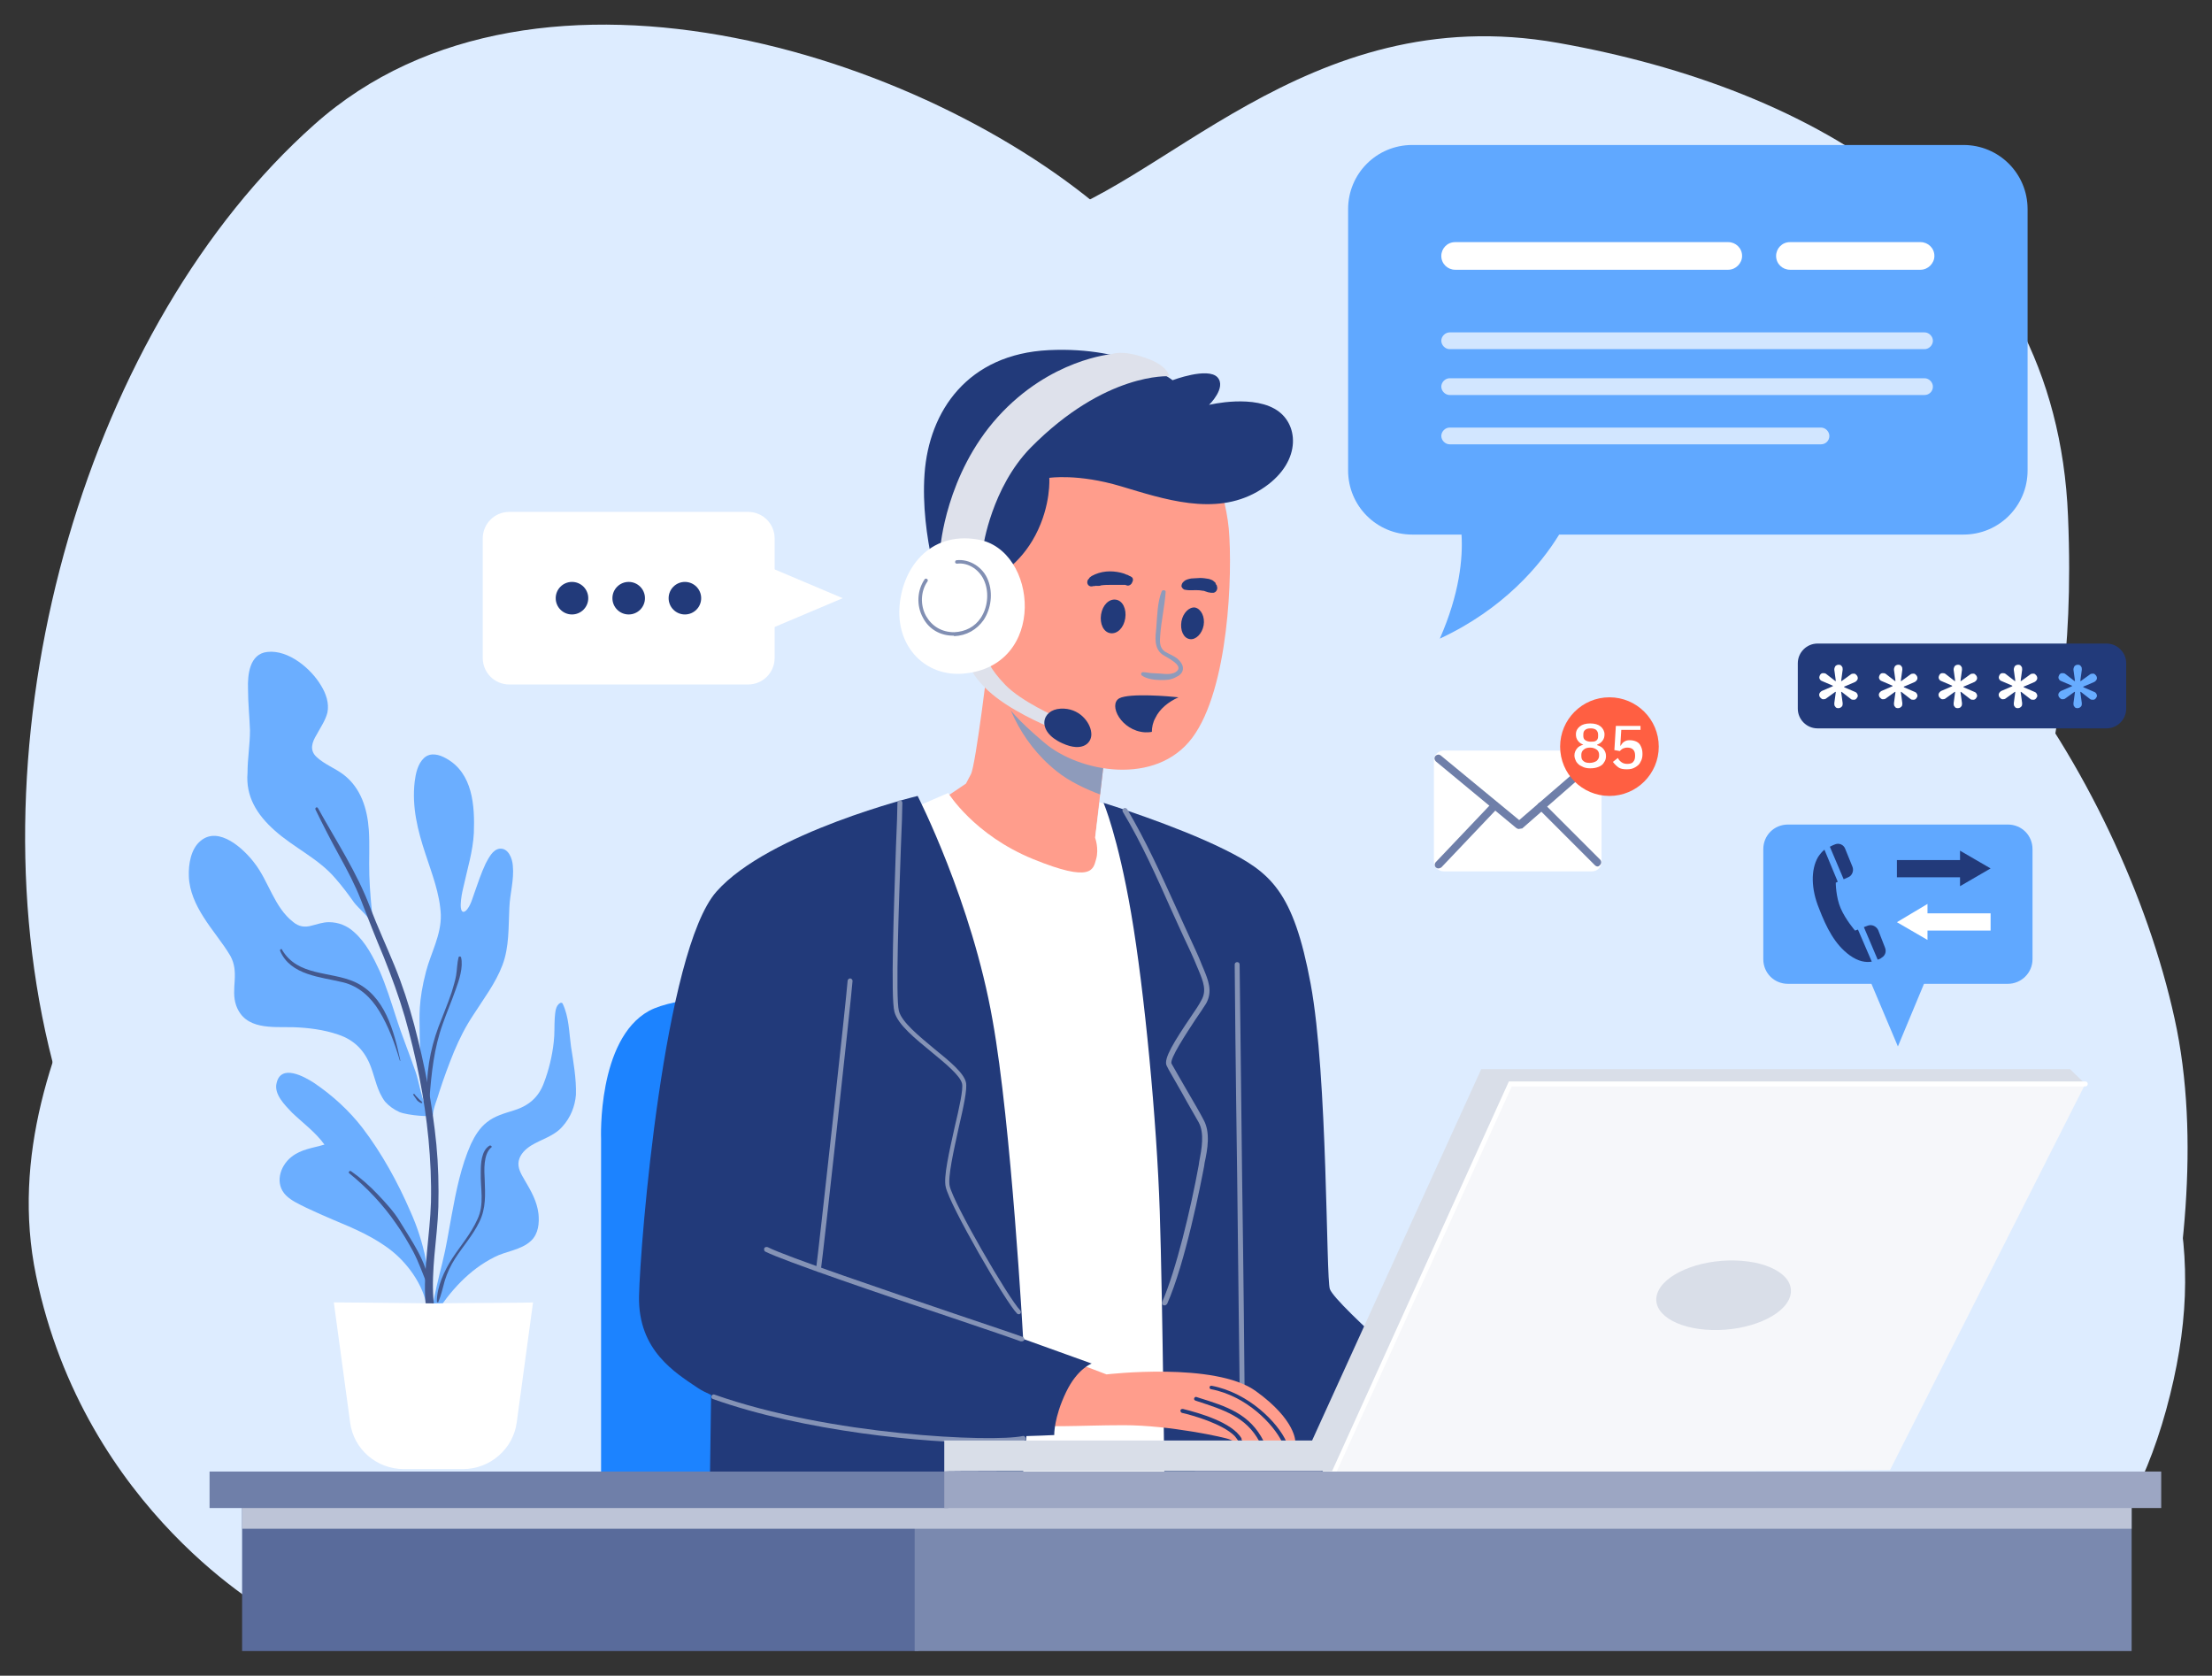
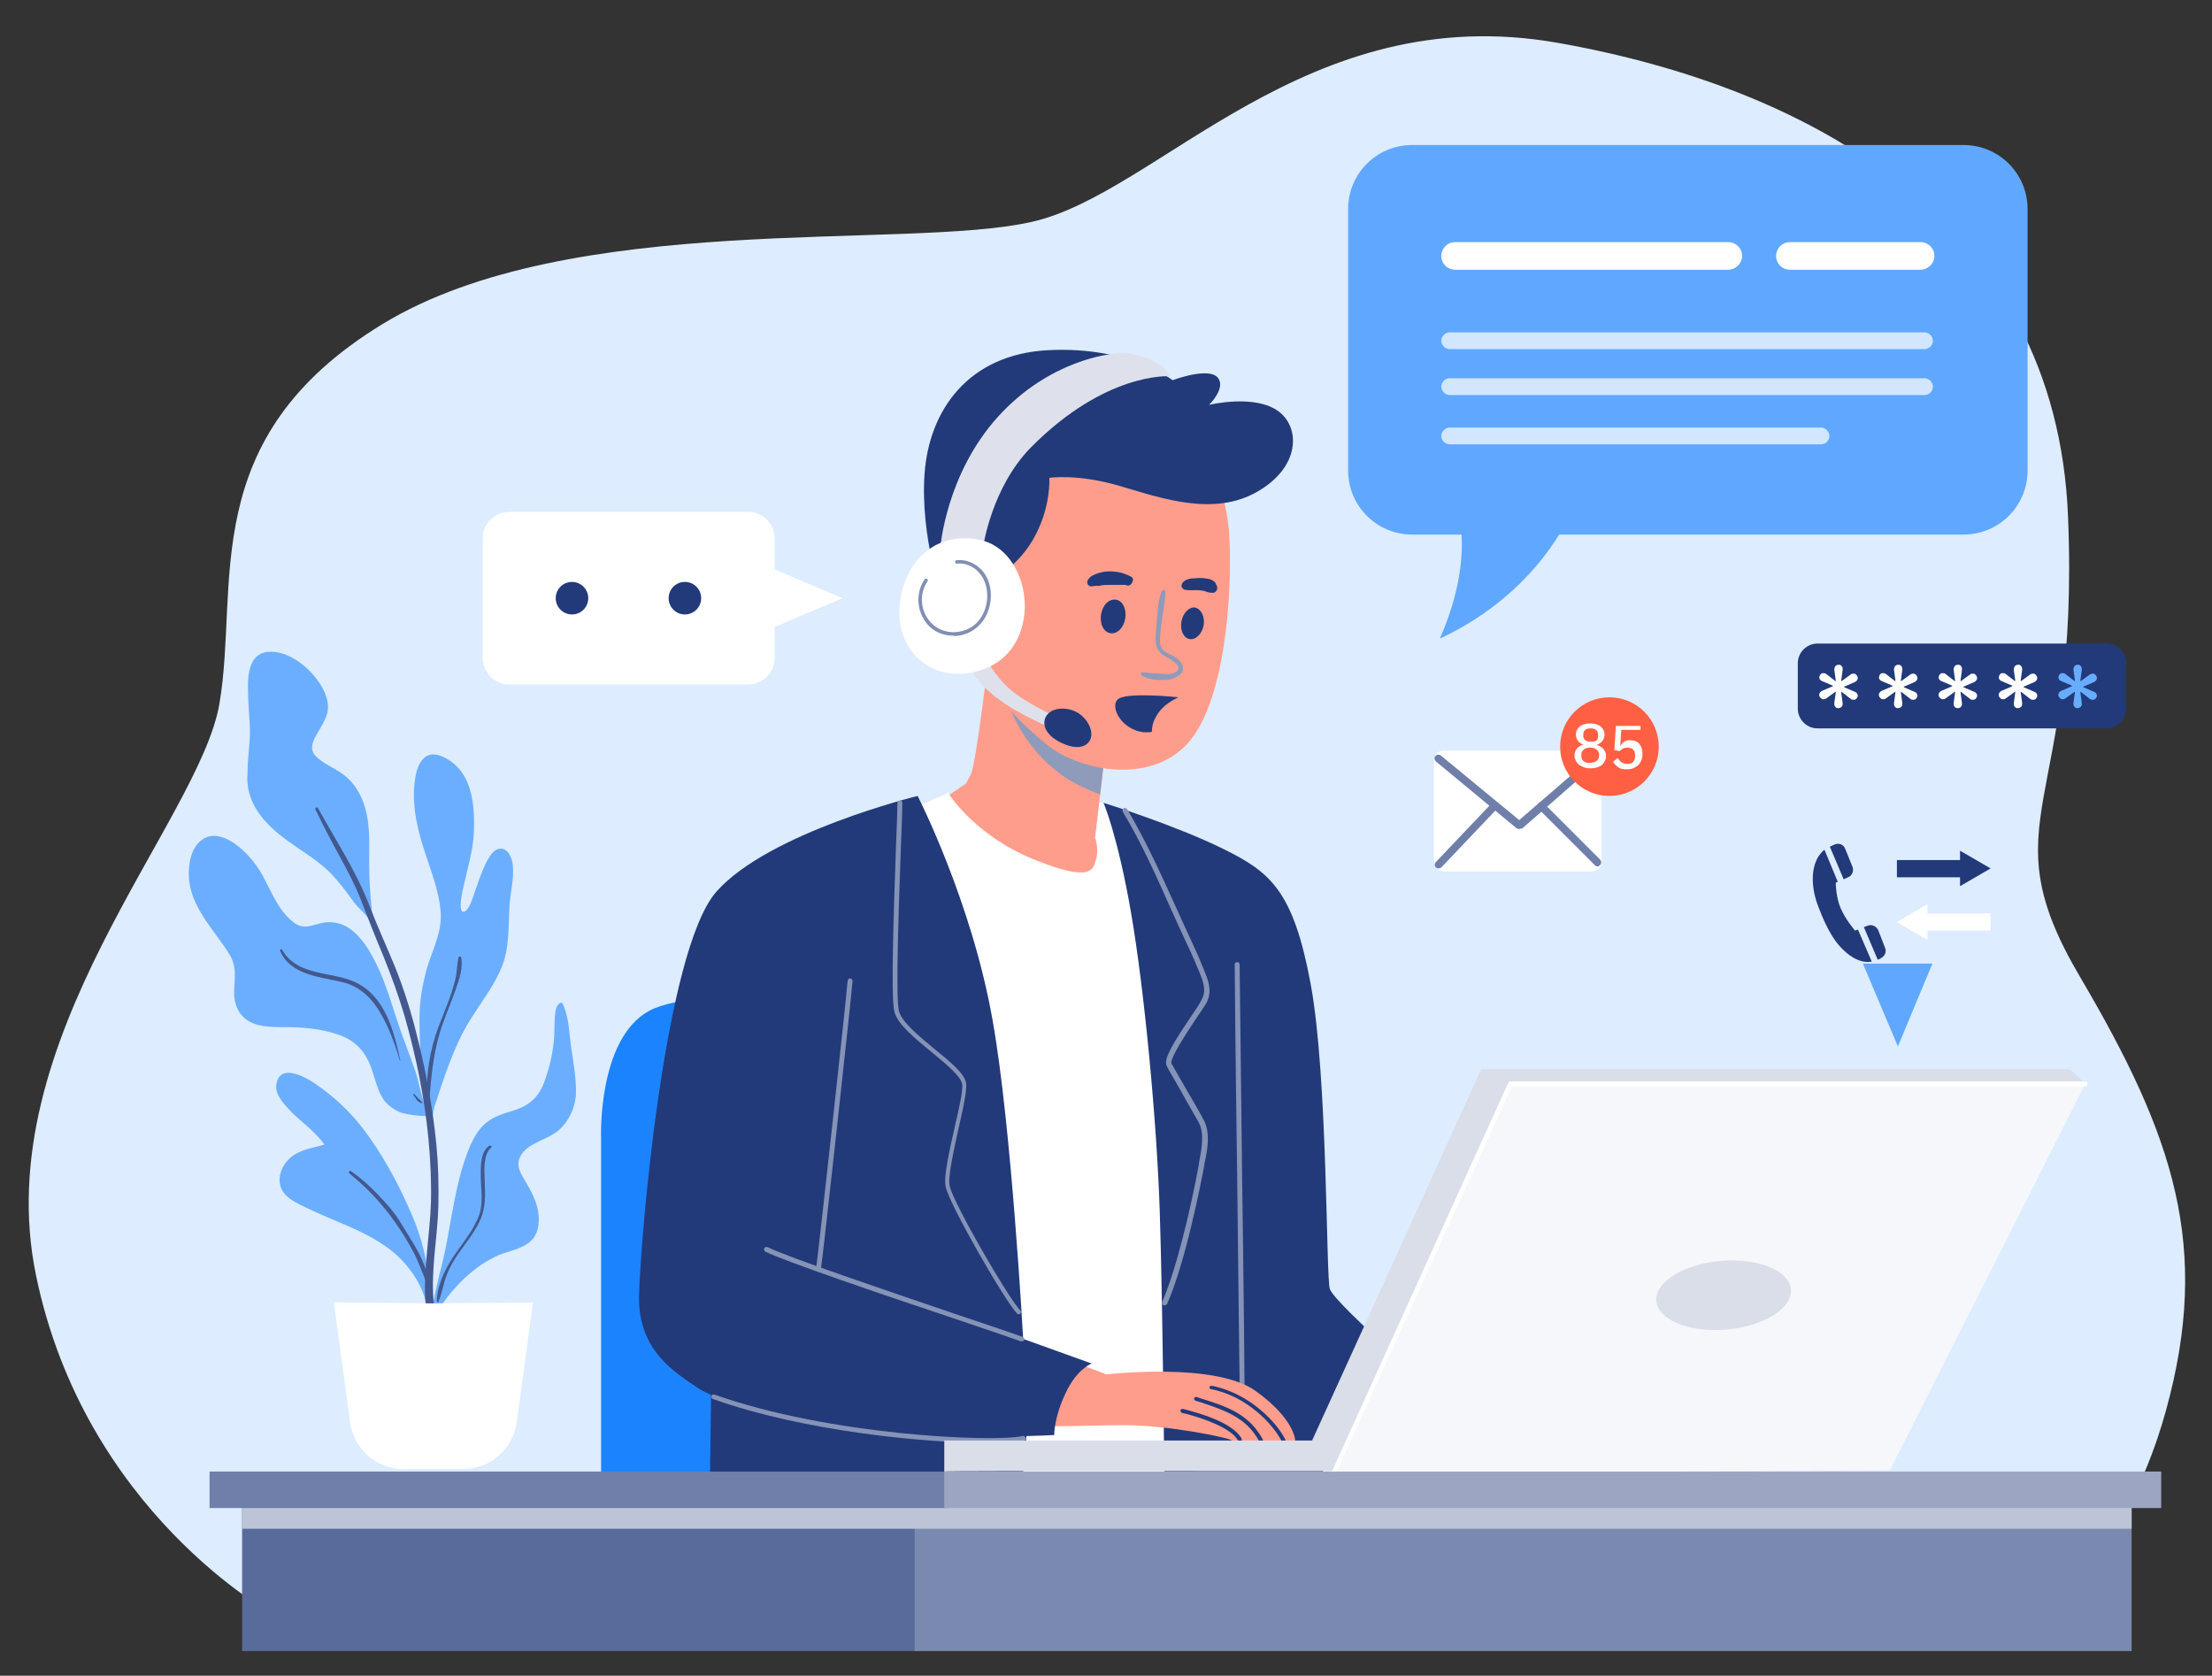
<svg xmlns="http://www.w3.org/2000/svg" version="1.1" x="0px" y="0px" viewBox="0 0 448.6 339.8" style="enable-background:new 0 0 448.6 339.8;" xml:space="preserve">
  <rect x="0" y="0" width="448.6" height="339.8" fill="#333333" stroke="none" />
  <style type="text/css">
	.st0{fill:#DDECFF;}
	.st1{fill:#60A8FF;}
	.st2{fill:#223A7A;}
	.st3{fill:#FFFFFF;}
	.st4{fill:#1C83FF;}
	.st5{fill:#FF9D8C;}
	.st6{fill:#8593B6;}
	.st7{fill:#8E9BBB;}
	.st8{fill:#DEE1EB;}
	.st9{fill:#818FB3;}
	.st10{fill:#6BAEFF;}
	.st11{fill:#43588E;}
	.st12{fill:#F6F7FA;}
	.st13{fill:#D9DEE8;}
	.st14{fill:#596B9B;}
	.st15{fill:#7A89AF;}
	.st16{fill:#BDC4D7;}
	.st17{fill:#6F7FA9;}
	.st18{fill:#9CA6C3;}
	.st19{fill:#D2E6FF;}
	.st20{fill:#FF5F42;}
	.st21{fill:#67ACFF;}
</style>
  <g id="BACKGROUND">
-     <path class="st0" d="M80.2,317.4c0,0-54.6-38.9-70.3-105.1c-15.7-66.2,8.3-146.5,53.8-187C109.1-15.3,191.1,12,227.5,46   s36.4,33.9,36.4,33.9s34.8,19,80.3,17.4c45.5-1.7,86.1,60.4,96.8,109.2c10.8,48.8-14.9,113.4-14.9,113.4L80.2,317.4z" />
    <path class="st0" d="M55.3,327.3c0,0-38.1-20.7-48-68.7s33.1-91.9,37.2-115.9c4.1-24-5-53.8,33.1-77   c38.1-23.2,105.9-14.9,131.6-20.7C234.9,39.3,264.7-0.4,316,8.7c51.3,9.1,101,36.4,103.4,96c2.5,59.6-16.6,61.2,2.5,93.5   c19,32.3,26.5,54.6,17.4,87.7c-9.1,33.1-28.1,42.2-28.1,42.2L55.3,327.3z" />
    <path class="st0" d="M134.8,316.6c-2.4-2.5-37.1-72,1.6-135.7c38.7-63.7,135.8-56.3,174.5-31.4s57.6,57.1,61.6,91   c3.9,33.9-22.1,86.9-22.1,86.9L134.8,316.6z" />
  </g>
  <g id="OBJECTS">
    <g>
      <g>
-         <path class="st1" d="M407.2,199.5h-44.6c-2.8,0-5-2.2-5-5v-22.3c0-2.8,2.2-5,5-5h44.6c2.8,0,5,2.2,5,5v22.3     C412.2,197.3,409.9,199.5,407.2,199.5z" />
        <polygon class="st1" points="384.9,212.2 391.9,195.4 377.8,195.4    " />
      </g>
      <g>
        <g>
          <g>
            <polygon class="st2" points="384.7,177.9 397.5,177.9 397.5,179.7 403.7,176.1 397.5,172.5 397.5,174.4 384.7,174.4      " />
          </g>
          <g>
            <polygon class="st3" points="403.7,185.2 390.9,185.2 390.9,183.3 384.7,187 390.9,190.6 390.9,188.7 403.7,188.7      " />
          </g>
        </g>
        <g>
          <path class="st2" d="M376.8,188.5l-0.6,0.2c0,0-1.9-2.2-2.9-4.5s-1-5.2-1-5.2l0.4-0.2l-2.7-6.5c-0.5,0.4-0.9,0.9-1.3,1.5      c-1.5,2.6-1.4,6.5,0.2,10.4c1.5,3.9,3.2,7.3,6.2,9.5c1.8,1.3,3.3,1.5,4.5,1.3L376.8,188.5z" />
          <path class="st2" d="M378.8,187.7l-0.8,0.3l2.8,6.6c0.3-0.1,0.6-0.2,0.8-0.4c0.7-0.4,1-1.2,0.7-2l-1.4-3.6      C380.5,187.8,379.6,187.4,378.8,187.7z" />
          <path class="st2" d="M372.2,171.2c-0.3,0.1-0.7,0.3-1.1,0.5l2.8,6.6l0.9-0.4c0.8-0.3,1.2-1.3,0.9-2.1l-1.5-3.7      C373.9,171.3,373,170.9,372.2,171.2z" />
        </g>
      </g>
    </g>
    <g>
      <path class="st4" d="M121.9,305.4v-74.5c0,0-0.8-20.1,9.7-25.9c10.6-5.8,55-2.7,55-2.7v103H121.9z" />
    </g>
    <g>
      <g>
        <path class="st5" d="M200.6,132.6c0,0-2.7,22.6-3.7,24.4c-1,1.9-1,1.9-1,1.9l-5.2,3.5c0,0,9.9,14.1,22.1,16.3     c12.2,2.3,11.2-5,11.2-5l-1.9-3.9l2.5-21.5C224.6,148.4,202.4,138.2,200.6,132.6z" />
      </g>
      <path class="st3" d="M184.2,164.3l8.1-3.5c0,0,5.2,8.5,17.2,13.4s12.2,2.1,12.8,0c0.6-2.1-0.2-4.3-0.2-4.3l0.9-7.2l4.8,1.6    L244.4,299l-42.8,2.1L184.2,164.3z" />
      <g>
        <path class="st2" d="M223.8,162.8c0,0,2.9,6.7,5.6,22.4s5.2,42.2,5.8,60.4s1,59.8,1,59.8s53.4,0,54,0s4.3-20.5,4.3-20.5     s-23.6-20.2-24.8-23.5c-0.8-2.2-0.4-43.1-3.9-61.9c-3.5-18.8-8.1-22.6-17.6-27.3C238.3,167.3,223.8,162.8,223.8,162.8z" />
      </g>
      <g>
        <path class="st6" d="M251.9,281.7c-0.3,0-0.5-0.2-0.5-0.5c0-1.5-0.3-22.5-0.5-42.8c-0.3-20.3-0.5-41.3-0.5-42.8     c0-0.3,0.2-0.5,0.5-0.5s0.5,0.2,0.5,0.5c0,1.5,0.3,22.5,0.5,42.8c0.3,20.3,0.5,41.3,0.5,42.8     C252.4,281.5,252.2,281.7,251.9,281.7z" />
      </g>
      <g>
        <path class="st2" d="M144.3,276.6l-0.4,28.8h62.9c0,0,2.7-24.4,1.7-26.7C207.4,276.4,144.3,276.6,144.3,276.6z" />
      </g>
      <g>
        <path class="st7" d="M214.3,156.4c2.6,2.1,6.1,3.7,8.8,4.7l1.5-12.8c0,0-16.6-7.6-22.3-13.3C203.5,141.5,206.4,150.1,214.3,156.4     z" />
      </g>
      <g>
        <path class="st5" d="M244,90.6c0,0,4.3,7.4,5.2,16.6c0.8,9.1,0,32.5-7.4,42.4c-7.4,9.9-23,7-30,1c-6.5-5.5-12.8-11.6-14.5-23.6     c-1.7-12,3.5-34.8,18.2-39.5C230.2,82.8,244,90.6,244,90.6z" />
      </g>
      <g>
        <g>
          <path class="st5" d="M262.7,292.4c0,0-0.7,0-1.8,0c-0.3,0-0.5,0-0.9,0c-1.1,0-2.4-0.1-3.7-0.1c-0.3,0-0.6,0-0.9,0      c-1.3,0-2.4,0.1-3.5,0.1h0c-0.2,0-0.5,0-0.8,0c-0.1,0-0.2,0-0.3,0c-0.6-0.1-0.7-0.2-1.4-0.5c-0.8-0.4-12.2-2.9-21.5-2.9      c-9.2,0-17.5,0.7-18.9-0.5c-1.4-1.1-2.2-12.8,5.7-13.5l9.7,3.7c0,0,22.1-2.6,30.3,3.4C262.9,288,262.7,292.4,262.7,292.4z" />
        </g>
        <g>
          <g>
            <path class="st2" d="M252,292.3c-0.2,0-0.5,0-0.8,0c-0.2-0.3-0.6-0.9-0.8-1.1c-2.5-2.5-8.5-4.2-10.7-4.7       c-0.2-0.1-0.3-0.2-0.3-0.5c0-0.2,0.2-0.3,0.5-0.3c3.2,0.8,10,2.7,11.9,6C251.7,291.8,251.9,292.1,252,292.3z" />
          </g>
        </g>
        <g>
          <g>
            <path class="st2" d="M256.3,292.3c-0.3,0-0.6,0-0.9,0c-2.7-5-7.2-6.4-12.7-8.2l-0.3-0.1c-0.2-0.1-0.3-0.3-0.2-0.5       c0.1-0.2,0.3-0.3,0.5-0.2l0.3,0.1C248.8,285.2,253.5,286.7,256.3,292.3z" />
          </g>
        </g>
        <g>
          <g>
            <path class="st2" d="M260.9,292.4c-0.3,0-0.6,0-0.9,0c-1.7-3.5-7.1-9.3-14.4-10.7c-0.2,0-0.3-0.2-0.3-0.4       c0-0.2,0.2-0.3,0.4-0.3C253.2,282.4,259.2,288.5,260.9,292.4z" />
          </g>
        </g>
      </g>
      <g>
        <path class="st2" d="M202.2,116.8c0,0,4.6-2.2,7.8-8.3c3.2-6.1,2.8-11.6,2.8-11.6s5.8-0.9,14.5,1.7c8.7,2.6,19,6.1,27.7,1.1     c8.7-5,8.7-12.9,4.4-16.2c-4.8-3.7-14.2-1.4-14.2-1.4s3.6-3.5,1.7-5.6c-2-2.1-9.1,0.6-9.1,0.6s-8.7-6.9-25.1-6.1     c-16.4,0.8-24.3,12.3-25.2,25.1c-0.9,12.8,3.7,25.7,3.7,25.7L202.2,116.8z" />
      </g>
      <g>
        <g>
          <path class="st7" d="M235.6,119.9c-0.9,2.3-0.9,5-1.1,7.4c-0.2,1.9-0.5,4.1,1.2,5.4c0.8,0.6,4.8,2.3,2.7,3.6      c-0.8,0.5-2.1,0.4-2.9,0.3c-0.6,0-1.2-0.1-1.8-0.1c-0.6,0-1.3-0.2-1.9-0.2c-0.4,0-0.5,0.5-0.2,0.7c1,0.7,2.6,0.9,3.8,0.9      c1.2,0,2,0,3.1-0.6c0.7-0.3,1.3-0.8,1.4-1.6c0.1-0.9-0.6-1.7-1.2-2.2c-0.8-0.6-1.7-0.9-2.5-1.4c-1.1-0.8-1-2.1-0.9-3.3      c0.2-2.9,0.9-5.8,1.1-8.8C236.4,119.6,235.7,119.6,235.6,119.9L235.6,119.9z" />
        </g>
      </g>
      <g>
        <path class="st2" d="M244.1,126.8c-0.3,1.7-1.6,3-2.8,2.8c-1.3-0.2-2-1.8-1.7-3.6c0.3-1.7,1.6-3,2.8-2.8     C243.6,123.5,244.4,125.1,244.1,126.8z" />
      </g>
      <g>
        <path class="st2" d="M228.2,125.4c-0.3,1.9-1.6,3.2-3,3c-1.4-0.2-2.2-1.9-1.9-3.8c0.3-1.9,1.6-3.2,3-3S228.5,123.5,228.2,125.4z" />
      </g>
      <g>
        <g>
          <path class="st2" d="M240.4,119.6c1,0.2,1.9,0,2.9,0.1c0.2,0,0.5,0.1,0.7,0.1c0.2,0-0.3,0-0.1,0c0,0,0.1,0,0.1,0      c0.1,0,0.2,0,0.4,0.1c0.2,0.1,0.4,0.1,0.6,0.2c0.2,0,0.4,0.1,0.6,0.1c0.1,0,0.2,0,0.3,0c-0.1,0-0.1,0-0.2,0c0,0,0.4,0,0.4,0      c0.6-0.1,0.9-0.8,0.7-1.3c0-0.2-0.1-0.3-0.2-0.4c0-0.1-0.1-0.1-0.1-0.2c0,0,0.1,0.1,0.1,0.1c0-0.1-0.1-0.1-0.1-0.2      c-0.1-0.1-0.1-0.2-0.2-0.2c-0.1-0.1-0.2-0.1-0.2-0.2c-0.3-0.2-0.6-0.3-0.9-0.4c-0.6-0.1-1.2-0.2-1.8-0.2c-0.6,0-1.2,0.1-1.8,0.1      c-0.5,0.1-1.1,0.2-1.5,0.6c-0.3,0.2-0.5,0.6-0.5,1C239.7,119.2,240,119.6,240.4,119.6L240.4,119.6z" />
        </g>
      </g>
      <g>
        <g>
          <path class="st2" d="M229.3,116.9c-0.1-0.1-0.3-0.1-0.4-0.2c-0.1-0.1-0.4-0.2-0.2-0.1c-0.1,0-0.2-0.1-0.3-0.1      c-0.4-0.2-0.8-0.3-1.2-0.4c-0.9-0.2-1.9-0.3-2.9-0.2c-1,0.1-2,0.4-2.9,0.9c-0.1,0.1-0.3,0.2-0.4,0.3c-0.1,0.1-0.1,0.2-0.2,0.3      c0,0,0-0.1,0.1-0.1c-0.3,0.2-0.4,0.5-0.4,0.8c0,0.3,0.2,0.6,0.4,0.7c0.3,0.2,0.7,0.1,1,0c-0.2,0-0.3,0-0.5,0      c0.3,0,0.5,0.1,0.8,0c0,0,0.3-0.1,0.1,0c-0.2,0,0.3,0,0.3,0c0.1,0,0.4,0,0,0c0.1,0,0.1,0,0.2,0c0.2,0,0.3,0,0.5-0.1      c0.7-0.1,1.4-0.1,2-0.1c0.6,0,1.3,0,1.9,0c0.3,0,0.5,0,0.8,0c0.2,0,0.1,0,0,0c0.1,0,0.1,0,0.2,0c0.1,0,0.2,0.1,0.3,0.1      c0.4,0.2,1-0.2,1.1-0.6C229.9,117.6,229.8,117.1,229.3,116.9L229.3,116.9z" />
        </g>
      </g>
      <g>
        <path class="st2" d="M234.3,145.6c0.9-1.9,2.7-3.3,4.7-4.2c-1.7-0.2-9.9-0.9-12,0.2c-2.3,1.3,0.4,6.6,5.2,6.9c0.5,0,1,0,1.4-0.1     C233.6,147.5,233.8,146.5,234.3,145.6z" />
      </g>
      <g>
        <path class="st8" d="M196.4,134.5c0,0,0.8,3.2,5.6,6.9c4.8,3.7,11.7,6.4,11.7,6.4l0.6-2.4c0,0-7.1-3.1-10.4-6.5     c-3.3-3.4-3.7-5.3-3.7-5.3L196.4,134.5z" />
      </g>
      <g>
        <path class="st2" d="M215.1,143.7c3.8-0.2,6,2.8,6.2,4.8c0.3,2-1.6,4.2-5.9,2.2C210.1,148.3,211.2,143.9,215.1,143.7z" />
      </g>
      <g>
        <path class="st8" d="M199.4,110.8c0,0,1.7-11.9,9.6-20c15.2-15.4,28.1-14.5,28.1-14.5s-0.1-2.2-5-3.8c-4.6-1.6-6.6-0.7-6.6-0.7     s-12.5,1-23.1,12.7c-10.6,11.7-11.7,26.6-11.7,26.6L199.4,110.8z" />
      </g>
      <g>
        <g>
          <path class="st3" d="M198.3,109.4c-10-1.7-15.5,6.1-15.9,14c-0.4,7.9,5.3,13.8,12.9,13.2C212.5,135.2,210.5,111.4,198.3,109.4z" />
        </g>
        <g>
          <path class="st9" d="M193.3,128.9c-2.6,0-4.9-1.3-6.1-3.6c-1.4-2.5-1.2-5.6,0.3-7.8c0.1-0.2,0.3-0.2,0.5-0.1      c0.2,0.1,0.2,0.4,0.1,0.5c-1.4,2-1.5,4.8-0.3,7c1.2,2.1,3.2,3.3,5.7,3.3c2.3-0.1,4.2-1.1,5.4-2.9c1.4-2.1,1.7-5,0.8-7.3      c-0.9-2.4-3.3-4-5.6-3.7c-0.2,0-0.4-0.1-0.4-0.3c0-0.2,0.1-0.4,0.3-0.4c2.6-0.3,5.4,1.4,6.4,4.1c1,2.6,0.6,5.7-0.9,8      c-1.4,2-3.5,3.2-6,3.3C193.5,128.9,193.4,128.9,193.3,128.9z" />
        </g>
      </g>
      <g>
        <path class="st2" d="M186.1,161.4c0,0-30.2,7.4-40.8,19.4c-10.6,12-15.5,71.2-15.7,82.1c-0.2,11,7.4,15.5,12,18.6     c4.6,3.1,24.6,8.7,40.8,9.5s31.4,0,31.4,0s-0.1-3.5,2.4-8.7c2.3-4.8,5.2-5.8,5.2-5.8l-13.9-5c0,0-2.4-43.5-6.2-64.6     C197.1,182.9,186.1,161.4,186.1,161.4z" />
      </g>
      <g>
        <path class="st6" d="M236.2,264.7c-0.1,0-0.1,0-0.2,0c-0.3-0.1-0.4-0.4-0.3-0.7c2.8-6.4,5.8-18.9,7.4-27.7l0.1-0.7     c0.5-2.6,1.1-5.8-0.1-8c-0.6-1.1-2.1-3.6-3.4-6c-1.4-2.5-2.8-4.8-3.1-5.5c-0.7-1.4,1.6-5,4.9-9.9c0.9-1.3,1.7-2.5,2.1-3.3     c1.2-2,0.4-3.9-0.5-6.1l-0.3-0.7c-0.8-2-1.8-4.1-2.7-6c-0.4-0.8-0.7-1.6-1.1-2.4c-0.5-1.1-1-2.2-1.5-3.3     c-2.9-6.5-5.9-13.3-9.8-19.8c-0.1-0.2-0.1-0.5,0.2-0.7c0.2-0.1,0.5-0.1,0.7,0.2c3.9,6.6,6.9,13.3,9.9,19.9c0.5,1.1,1,2.2,1.5,3.3     c0.4,0.8,0.7,1.6,1.1,2.4c0.9,2,1.9,4,2.7,6.1l0.3,0.7c0.9,2.2,1.9,4.5,0.5,7c-0.5,0.8-1.3,2-2.2,3.3c-1.7,2.6-5.3,8-4.8,8.9     c0.4,0.7,1.7,3,3.1,5.4c1.4,2.4,2.8,4.8,3.4,6c1.4,2.5,0.8,6,0.2,8.7l-0.1,0.7c-0.6,3.2-3.8,19.6-7.5,27.9     C236.5,264.6,236.4,264.7,236.2,264.7z" />
      </g>
      <g>
        <path class="st6" d="M206.7,266.5c-0.1,0-0.3,0-0.4-0.1c-2.4-2.4-13.7-22-14.5-25.7c-0.5-2,0.7-7.1,1.8-12.1     c0.9-3.8,1.8-7.8,1.5-8.9c-0.4-1.6-3.3-4-6.1-6.3c-3.4-2.8-6.9-5.6-7.6-8.2c-0.8-2.9-0.1-21.3,0.3-33.4c0.2-4.4,0.3-7.8,0.3-9     c0-0.3,0.2-0.5,0.5-0.5c0,0,0,0,0,0c0.3,0,0.5,0.2,0.5,0.5c0,1.2-0.1,4.7-0.3,9.1c-0.4,11.3-1.1,30.3-0.4,33.1     c0.6,2.3,4.1,5.1,7.2,7.7c3.1,2.5,6,4.9,6.4,6.8c0.3,1.3-0.5,5-1.5,9.3c-1,4.6-2.2,9.9-1.8,11.7c0.8,3.6,12,22.9,14.3,25.2     c0.2,0.2,0.2,0.5,0,0.7C206.9,266.4,206.8,266.5,206.7,266.5z" />
      </g>
      <g>
        <path class="st6" d="M166,257.9C166,257.9,166,257.9,166,257.9c-0.3,0-0.5-0.3-0.5-0.6c0.4-2.6,6.1-54.4,6.4-58.4     c0-0.3,0.3-0.5,0.5-0.5c0.3,0,0.5,0.3,0.5,0.5c-0.3,4-6,55.8-6.4,58.4C166.5,257.7,166.3,257.9,166,257.9z" />
      </g>
      <g>
        <path class="st6" d="M207.2,272c-0.1,0-0.1,0-0.2,0c-1.3-0.5-6.9-2.4-14-4.8c-14.4-4.8-34-11.5-37.8-13.4     c-0.2-0.1-0.3-0.4-0.2-0.7c0.1-0.2,0.4-0.3,0.7-0.2c3.7,1.9,24.1,8.8,37.6,13.4c7.1,2.4,12.8,4.3,14.1,4.8     c0.3,0.1,0.4,0.4,0.3,0.7C207.6,271.9,207.4,272,207.2,272z" />
      </g>
      <g>
        <path class="st6" d="M200.3,292.6c-12.6,0-37.1-2.3-55.7-8.9c-0.3-0.1-0.4-0.4-0.3-0.6c0.1-0.3,0.4-0.4,0.6-0.3     c23.5,8.3,56.4,9.7,62.5,8.4c0.3-0.1,0.5,0.1,0.6,0.4c0.1,0.3-0.1,0.5-0.4,0.6C206.3,292.4,203.7,292.6,200.3,292.6z" />
      </g>
    </g>
    <g>
      <g>
        <g>
          <path class="st10" d="M55.7,168.4c3.9,3.5,8.9,5.7,12.3,9.7c1.4,1.6,2.6,3.2,3.8,4.9c0.9,1.2,3.4,3.2,3.8,4.7      c0.2,0.7,0.1-0.2,0-0.9c0,0,0-0.1,0-0.1c-0.3-3-0.6-6.1-0.7-9.2c-0.1-3.1,0.1-6.1-0.1-9.2c-0.3-4.3-1.6-8.5-5.1-11.2      c-1.7-1.3-3.9-2.1-5.5-3.6c-1.5-1.4-0.9-3,0-4.5c0.8-1.5,1.8-2.9,2.2-4.5c0.4-1.9-0.3-3.9-1.3-5.5c-2-3.4-6.6-7.3-10.9-6.8      c-3.6,0.4-4,4.6-3.9,7.5c0,2.8,0.3,5.6,0.4,8.4c0,2.9-0.5,5.7-0.5,8.6C49.8,161.5,52.1,165.2,55.7,168.4z" />
          <path class="st10" d="M92.1,213.2c1.1-2.6,2.3-5,3.9-7.4c2.1-3.3,4.5-6.4,5.9-10.1c1.4-3.7,1.2-7.7,1.4-11.6      c0.1-2.9,1-5.7,0.7-8.6c-0.1-1.4-0.9-3.6-2.7-3.4c-1.4,0.2-2.2,1.9-2.8,3c-0.9,1.9-1.6,4-2.3,6c-0.3,0.8-0.5,1.6-0.9,2.4      c-0.2,0.4-0.8,1.5-1.4,1.4c-1-0.3-0.1-4.4,0.1-5.1c0.8-3.7,1.9-7.1,2.1-10.9c0.2-5.5-0.2-12.1-5.6-15.1      c-1.4-0.8-3.2-1.3-4.5-0.1c-1.3,1.2-1.7,3.2-1.9,4.8c-0.6,5.1,0.6,9.9,2.2,14.7c1.3,4,2.9,8,3.1,12.3c0.1,4.1-2,7.7-3,11.5      c-1.6,6.1-1.3,9.4-1.3,11.4c0,2.5,0.1,4.9,0.3,7.4c0.2,2.3,0.4,4.6,0.6,6.8c0.1,0.5,0.1,0.9,0.2,1.4c-0.9-2.1-1.2-4.5-1.9-6.6      c-1.3-3.8-2.8-7.4-4-11.2c-1-3.1-2-6.3-3.3-9.3c-1.3-2.8-2.8-5.8-5.2-7.9c-1.4-1.3-3.2-2-5.1-2c-1.2,0-2.3,0.4-3.5,0.7      c-1.4,0.4-2.6,0.2-3.7-0.7c-3.9-3-5-8.3-7.9-12c-2.1-2.8-7.2-7.6-10.9-4.5c-2,1.6-2.5,4.8-2.4,7.2c0.1,3,1.4,5.8,3,8.3      c1.7,2.7,3.8,5.1,5.4,7.8c0.9,1.6,1,3.2,0.9,5c-0.1,1.7-0.3,3.4,0.3,5.1c1.8,5,7.3,4.3,11.6,4.4c3,0.1,6.2,0.5,9.1,1.5      c3.3,1.1,5.4,3.3,6.6,6.5c0.9,2.4,1.3,5,2.9,7.1c0.8,0.9,1.8,1.6,2.9,2.1c1.7,0.7,6.8,1.1,6.8,0.6c0.1-1.6,0.9-3.2,1.3-4.7      C90,218.6,91,215.9,92.1,213.2z" />
          <path class="st10" d="M115.8,212.2c-0.4-2.9-0.4-6-1.7-8.7c-0.1-0.2-0.4-0.2-0.5-0.1c-1,0.5-1,2.1-1.1,3.1      c-0.1,1.6,0,3.2-0.2,4.8c-0.3,2.8-1,5.7-2,8.3c-1.1,3-3.2,4.7-6.2,5.6c-1.9,0.6-3.8,1.1-5.4,2.4c-1.4,1.1-2.4,2.7-3.2,4.4      c-2,4.5-3,9.5-3.9,14.4c-0.6,3.2-1.1,6.5-1.9,9.7c-0.8,3.2-1.6,6.4-2.1,9.7c-0.1,0.2-0.2,0.3-0.2,0.5c-0.2,0.5,0.6,0.8,0.8,0.3      c3.1-4.8,6.9-9.1,12.1-11.7c2.3-1.2,5.4-1.4,7.4-3.3c1.5-1.4,1.7-3.6,1.5-5.5c-0.3-2.5-1.5-4.6-2.8-6.8      c-0.7-1.2-1.5-2.5-1.2-3.9c0.3-1.4,1.4-2.4,2.5-3.1c2.1-1.3,4.7-1.9,6.4-3.9c1.6-1.8,2.5-4,2.7-6.4      C116.9,218.8,116.3,215.4,115.8,212.2z" />
          <path class="st10" d="M73.5,228.7c-2.7-3.5-6.1-6.6-9.8-9.1c-2-1.3-6.7-3.9-7.6,0c-0.6,2.3,1.7,4.5,3.1,6c2.2,2.1,4.8,4,6.6,6.5      c-2.3,0.7-4.7,0.9-6.7,2.5c-2.4,1.9-3.4,5.5-1.1,7.8c1.1,1.1,2.7,1.8,4.1,2.5c1.9,0.9,3.7,1.7,5.6,2.5c4.1,1.7,8.3,3.5,11.8,6.3      c3.6,2.9,6.9,7.7,7.2,12.4c0,0.4-0.1,0,0.1-0.2c0.1,0.1,0.6-0.1,0.6-0.4c-0.1-6.9-1.3-13.5-4.2-19.9      C80.7,239.8,77.4,233.8,73.5,228.7z" />
        </g>
        <g>
          <path class="st11" d="M64,164.2c1.5,3.1,3.1,6.2,4.8,9.3c1.6,2.9,3.2,5.9,4.4,9c1.5,3.9,3,7.7,4.6,11.5c1.6,4,3.1,8.1,4.3,12.2      c2.3,8.1,4,16.4,4.8,24.8c0.4,4.3,0.6,8.5,0.5,12.8c-0.1,3.3-0.5,6.7-0.8,10c-0.3,3.5-0.6,7-0.3,10.4c0.2,2.9,0.7,6.4,3,8.4      c0.4,0.4,1.1-0.1,0.8-0.6c-2.7-5.5-2.5-11.5-2-17.4c0.3-3.3,0.7-6.6,0.8-9.9c0.1-4.2,0-8.4-0.4-12.6c-0.8-8.2-2.4-16.3-4.5-24.3      c-1.1-4.1-2.4-8.1-4-12c-1.6-3.9-3.4-7.8-4.9-11.7c-2.7-7.2-6.9-13.5-10.6-20.2C64.3,163.5,63.8,163.8,64,164.2L64,164.2z" />
        </g>
        <g>
          <path class="st11" d="M87.1,222.8c0.4-5.2,0.9-10.2,2.7-15.2c0.8-2.3,1.8-4.6,2.6-6.9c0.7-1.9,1.6-4.6,1.1-6.6      c-0.1-0.2-0.4-0.2-0.5,0c-0.3,1.2-0.3,2.5-0.5,3.7c-0.2,1.2-0.6,2.3-0.9,3.4c-0.8,2.4-1.8,4.7-2.7,7.1      c-1.7,4.6-2.6,9.7-2.2,14.6C86.7,223,87,223,87.1,222.8L87.1,222.8z" />
        </g>
        <g>
          <path class="st11" d="M56.8,192.8c2.1,5,8.3,5.3,12.8,6.4c3.2,0.8,5.6,3,7.3,5.8c1.9,3.1,3.2,6.7,4.2,10.1c0,0,0.1,0,0.1,0      c-1.3-6-3.1-13.2-9.3-16c-5-2.2-11.5-1.1-14.7-6.5C57.2,192.3,56.7,192.5,56.8,192.8L56.8,192.8z" />
        </g>
        <g>
          <path class="st11" d="M83.8,222c0.2,0.3,0.5,0.7,0.7,1c0.1,0.2,0.3,0.3,0.4,0.4c0.2,0.1,0.4,0.3,0.6,0.3c0.1,0,0.2-0.1,0.1-0.2      c-0.1-0.2-0.3-0.3-0.4-0.4c-0.1-0.1-0.3-0.3-0.4-0.4c-0.3-0.3-0.6-0.6-0.8-0.9C83.8,221.9,83.7,221.9,83.8,222L83.8,222z" />
        </g>
        <g>
          <path class="st11" d="M70.8,237.9c3.6,2.9,6.9,6.4,9.5,10.2c1.3,1.8,2.4,3.7,3.5,5.7c1.1,2.1,1.9,4.4,2.8,6.6      c0.1,0.2,0.4,0.2,0.4,0c-0.5-4.7-3.5-8.7-5.9-12.7c-1.2-2-2.8-3.7-4.4-5.4c-1.7-1.8-3.5-3.4-5.5-4.8      C70.9,237.3,70.6,237.7,70.8,237.9L70.8,237.9z" />
        </g>
        <g>
          <path class="st11" d="M99.3,232.3c-1.7,1-1.8,3.7-1.8,5.4c-0.1,3.3,0.8,6.5-0.7,9.6c-1.3,2.9-3.4,5.3-5.1,7.9      c-1.6,2.5-3.1,5.7-3.1,8.7c0,0.2,0.3,0.3,0.3,0.1c0.6-1.4,0.9-2.9,1.3-4.3c0.5-1.6,1.2-3.1,2.1-4.5c1.6-2.5,3.6-4.7,4.9-7.4      c1.4-2.8,1.2-5.6,1.1-8.6c-0.1-1.9-0.3-5.1,1.3-6.5C99.9,232.6,99.6,232.2,99.3,232.3L99.3,232.3z" />
        </g>
      </g>
      <path class="st3" d="M87.8,264.3c-6.9-0.1-20.1-0.2-20.1-0.2l3.3,24.3c0.7,5.5,5.4,9.5,10.9,9.5h5.7h0.6h5.7    c5.5,0,10.2-4.1,10.9-9.5l3.3-24.3C107.9,264.2,94.7,264.2,87.8,264.3z" />
    </g>
    <g>
      <g>
        <g>
          <polygon class="st12" points="422.9,219.8 383.3,298.1 268,298.9 303.6,218.6     " />
        </g>
        <g>
          <path class="st13" d="M191.5,298.4l0-6.3h74.6l34.3-75.3h119.4l3,2.9H306.3l-35.7,78.6C270.6,298.4,191.5,298.2,191.5,298.4z" />
        </g>
        <g>
          <path class="st13" d="M363,263c-1.3,3.9-8.4,6.9-15.8,6.7c-7.4-0.2-12.4-3.5-11.1-7.4c1.3-3.9,8.4-6.9,15.8-6.7      C359.4,255.8,364.3,259.1,363,263z" />
        </g>
      </g>
      <g>
        <path class="st3" d="M270.6,298.9c-0.1,0-0.1,0-0.2,0c-0.3-0.1-0.4-0.4-0.2-0.7l35.8-78.9h116.9c0.3,0,0.5,0.2,0.5,0.5     c0,0.3-0.2,0.5-0.5,0.5H306.6L271,298.6C271,298.8,270.8,298.9,270.6,298.9z" />
      </g>
    </g>
    <g>
      <g>
        <rect x="49.1" y="304.4" class="st14" width="137.2" height="30.4" />
        <rect x="185.5" y="304.4" class="st15" width="246.8" height="30.4" />
      </g>
      <polygon class="st16" points="186.3,304.4 185.5,304.4 49.1,304.4 49.1,310 185.5,310 186.3,310 432.3,310 432.3,304.4   " />
      <rect x="42.5" y="298.4" class="st17" width="149.8" height="7.4" />
      <rect x="191.5" y="298.4" class="st18" width="246.8" height="7.4" />
    </g>
    <g>
      <path class="st3" d="M151.7,138.8h-48.4c-3,0-5.4-2.4-5.4-5.4v-24.2c0-3,2.4-5.4,5.4-5.4h48.4c3,0,5.4,2.4,5.4,5.4v24.2    C157.1,136.4,154.7,138.8,151.7,138.8z" />
      <polygon class="st3" points="170.9,121.3 152.7,113.6 152.7,129   " />
      <g>
        <circle class="st2" cx="116" cy="121.3" r="3.3" />
-         <circle class="st2" cx="127.5" cy="121.3" r="3.3" />
        <circle class="st2" cx="138.9" cy="121.3" r="3.3" />
      </g>
    </g>
    <g>
      <path class="st1" d="M398.2,29.4H286.4c-7.2,0-13,5.8-13,13v53c0,7.2,5.8,13,13,13h10c0.3,4.8-0.4,12-4.4,21.1    c12.9-6,20.4-14.9,24.2-21.1h82c7.2,0,13-5.8,13-13v-53C411.2,35.2,405.4,29.4,398.2,29.4z" />
      <path class="st3" d="M350.5,54.7h-55.4c-1.5,0-2.8-1.2-2.8-2.8l0,0c0-1.5,1.2-2.8,2.8-2.8h55.4c1.5,0,2.8,1.2,2.8,2.8l0,0    C353.3,53.4,352,54.7,350.5,54.7z" />
      <path class="st19" d="M390.3,70.8H294c-0.9,0-1.7-0.8-1.7-1.7l0,0c0-0.9,0.8-1.7,1.7-1.7h96.3c0.9,0,1.7,0.8,1.7,1.7l0,0    C392,70,391.2,70.8,390.3,70.8z" />
      <path class="st19" d="M390.3,80.1H294c-0.9,0-1.7-0.8-1.7-1.7l0,0c0-0.9,0.8-1.7,1.7-1.7h96.3c0.9,0,1.7,0.8,1.7,1.7l0,0    C392,79.4,391.2,80.1,390.3,80.1z" />
      <path class="st19" d="M369.3,90.1H294c-0.9,0-1.7-0.8-1.7-1.7l0,0c0-0.9,0.8-1.7,1.7-1.7h75.3c0.9,0,1.7,0.8,1.7,1.7l0,0    C371,89.4,370.2,90.1,369.3,90.1z" />
      <path class="st3" d="M389.5,54.7h-26.5c-1.5,0-2.8-1.2-2.8-2.8l0,0c0-1.5,1.2-2.8,2.8-2.8h26.5c1.5,0,2.8,1.2,2.8,2.8l0,0    C392.3,53.4,391,54.7,389.5,54.7z" />
    </g>
    <g>
      <path class="st3" d="M322.8,176.7h-30c-1.1,0-2-0.9-2-2v-20.5c0-1.1,0.9-2,2-2h30c1.1,0,2,0.9,2,2v20.5    C324.8,175.8,324,176.7,322.8,176.7z" />
      <g>
        <g>
          <path class="st17" d="M308,168.1c-0.2,0-0.3-0.1-0.5-0.2l-16.3-13.5c-0.3-0.3-0.4-0.7-0.1-1.1c0.3-0.3,0.7-0.4,1.1-0.1      l15.9,13.1l15.5-13.4c0.3-0.3,0.8-0.2,1.1,0.1c0.3,0.3,0.2,0.8-0.1,1.1l-15.9,13.9C308.4,168,308.2,168.1,308,168.1z" />
        </g>
        <g>
          <path class="st17" d="M291.7,176.1c-0.2,0-0.4-0.1-0.5-0.2c-0.3-0.3-0.3-0.8,0-1.1l11.4-12c0.3-0.3,0.8-0.3,1.1,0      c0.3,0.3,0.3,0.8,0,1.1l-11.4,12C292.1,176,291.9,176.1,291.7,176.1z" />
        </g>
        <g>
          <path class="st17" d="M324,175.7c-0.2,0-0.4-0.1-0.5-0.2L312,164c-0.3-0.3-0.3-0.8,0-1.1c0.3-0.3,0.8-0.3,1.1,0l11.4,11.4      c0.3,0.3,0.3,0.8,0,1.1C324.3,175.6,324.2,175.7,324,175.7z" />
        </g>
      </g>
      <g>
        <g>
          <circle class="st20" cx="326.4" cy="151.4" r="10" />
        </g>
        <g>
          <path class="st3" d="M320.8,155.4c-0.5-0.2-0.8-0.5-1.1-0.9c-0.2-0.4-0.4-0.8-0.4-1.3c0-0.6,0.2-1,0.5-1.4      c0.3-0.4,0.7-0.6,1.3-0.8V151c-0.5-0.2-0.8-0.4-1.1-0.8c-0.3-0.4-0.4-0.8-0.4-1.3c0-0.7,0.3-1.2,0.8-1.6s1.2-0.6,2.1-0.6      c0.9,0,1.6,0.2,2.1,0.6s0.8,1,0.8,1.6c0,0.5-0.1,0.9-0.4,1.3c-0.3,0.4-0.6,0.6-1.1,0.8v0.1c0.6,0.2,1,0.4,1.3,0.8      c0.3,0.4,0.5,0.8,0.5,1.4c0,0.5-0.1,0.9-0.4,1.3c-0.2,0.4-0.6,0.7-1.1,0.9c-0.5,0.2-1,0.3-1.7,0.3      C321.9,155.8,321.3,155.7,320.8,155.4z M323.8,154.3c0.3-0.3,0.5-0.6,0.5-1V153c0-0.4-0.2-0.8-0.5-1s-0.7-0.4-1.3-0.4      c-0.5,0-1,0.1-1.3,0.4c-0.3,0.2-0.5,0.6-0.5,1v0.3c0,0.4,0.1,0.8,0.4,1c0.3,0.3,0.7,0.4,1.3,0.4S323.5,154.5,323.8,154.3z       M323.7,150.2c0.3-0.2,0.4-0.5,0.4-0.9V149c0-0.4-0.1-0.7-0.4-1c-0.3-0.2-0.6-0.3-1.1-0.3s-0.9,0.1-1.1,0.3      c-0.3,0.2-0.4,0.5-0.4,1v0.2c0,0.4,0.1,0.7,0.4,0.9c0.3,0.2,0.7,0.3,1.1,0.3S323.4,150.4,323.7,150.2z" />
          <path class="st3" d="M332.7,146.8v1.2h-3.9l-0.2,3.2h0.1c0.2-0.4,0.5-0.7,0.7-0.8c0.3-0.2,0.6-0.3,1.1-0.3c0.5,0,1,0.1,1.4,0.3      c0.4,0.2,0.7,0.5,0.9,1c0.2,0.4,0.3,0.9,0.3,1.5c0,0.6-0.1,1.1-0.4,1.6c-0.2,0.5-0.6,0.8-1.1,1.1s-1,0.4-1.7,0.4      c-0.7,0-1.3-0.1-1.7-0.4s-0.8-0.7-1.1-1.1l1-0.8c0.2,0.4,0.5,0.7,0.8,0.9c0.3,0.2,0.7,0.3,1.1,0.3c0.5,0,1-0.1,1.2-0.4      c0.3-0.3,0.4-0.7,0.4-1.2v-0.1c0-0.5-0.1-0.9-0.4-1.2c-0.3-0.3-0.7-0.4-1.2-0.4c-0.4,0-0.6,0.1-0.9,0.2      c-0.2,0.1-0.4,0.3-0.6,0.5l-1.1-0.2l0.3-4.9H332.7z" />
        </g>
      </g>
    </g>
    <g>
      <g>
        <path class="st2" d="M427.2,147.7h-58.6c-2.2,0-4-1.8-4-4v-9.2c0-2.2,1.8-4,4-4h58.6c2.2,0,4,1.8,4,4v9.2     C431.2,145.9,429.4,147.7,427.2,147.7z" />
      </g>
      <g>
        <path class="st3" d="M372.8,143.6c-0.3,0-0.5-0.1-0.6-0.3c-0.2-0.2-0.2-0.4-0.2-0.7l0.3-2.2c0-0.1,0-0.1,0-0.1c0,0-0.1,0-0.1,0     l-1.8,1.3c-0.2,0.2-0.5,0.2-0.7,0.2c-0.2,0-0.4-0.2-0.6-0.4c-0.2-0.3-0.2-0.6-0.1-0.8s0.3-0.4,0.5-0.5l2.1-0.9     c0.1,0,0.1,0,0.1-0.1c0,0,0-0.1-0.1-0.1l-2.1-0.9c-0.3-0.1-0.4-0.3-0.5-0.5c-0.1-0.2,0-0.5,0.1-0.7c0.1-0.2,0.3-0.4,0.6-0.4     c0.2,0,0.5,0,0.7,0.2l1.8,1.4c0.1,0,0.1,0,0.1,0c0,0,0-0.1,0-0.1l-0.3-2.2c0-0.3,0.1-0.5,0.2-0.7c0.2-0.2,0.4-0.3,0.7-0.3     c0.3,0,0.5,0.1,0.6,0.3c0.2,0.2,0.2,0.4,0.2,0.7l-0.3,2.2c0,0.1,0,0.1,0,0.1c0,0,0.1,0,0.1,0l1.8-1.3c0.2-0.2,0.5-0.2,0.7-0.2     c0.3,0,0.4,0.2,0.6,0.4c0.2,0.3,0.2,0.6,0.1,0.8c-0.1,0.2-0.3,0.4-0.5,0.5l-2.1,0.9c-0.1,0-0.1,0-0.1,0.1c0,0,0,0.1,0.1,0.1     l2.1,0.9c0.3,0.1,0.4,0.3,0.5,0.5c0.1,0.2,0.1,0.5-0.1,0.7c-0.1,0.2-0.3,0.4-0.6,0.4c-0.3,0-0.5,0-0.7-0.2l-1.8-1.4     c-0.1,0-0.1,0-0.1,0c0,0,0,0.1,0,0.1l0.3,2.2c0,0.3,0,0.5-0.2,0.7C373.3,143.5,373.1,143.6,372.8,143.6z" />
      </g>
      <g>
        <path class="st3" d="M384.9,143.6c-0.3,0-0.5-0.1-0.6-0.3c-0.2-0.2-0.2-0.4-0.2-0.7l0.3-2.2c0-0.1,0-0.1,0-0.1c0,0-0.1,0-0.1,0     l-1.8,1.3c-0.2,0.2-0.5,0.2-0.7,0.2c-0.2,0-0.4-0.2-0.6-0.4c-0.2-0.3-0.2-0.6-0.1-0.8c0.1-0.2,0.3-0.4,0.5-0.5l2.1-0.9     c0.1,0,0.1,0,0.1-0.1c0,0,0-0.1-0.1-0.1l-2.1-0.9c-0.3-0.1-0.4-0.3-0.5-0.5c-0.1-0.2,0-0.5,0.1-0.7c0.1-0.2,0.3-0.4,0.6-0.4     c0.2,0,0.5,0,0.7,0.2l1.8,1.4c0.1,0,0.1,0,0.1,0c0,0,0-0.1,0-0.1l-0.3-2.2c0-0.3,0.1-0.5,0.2-0.7c0.2-0.2,0.4-0.3,0.7-0.3     c0.3,0,0.5,0.1,0.6,0.3c0.2,0.2,0.2,0.4,0.2,0.7l-0.3,2.2c0,0.1,0,0.1,0,0.1c0,0,0.1,0,0.1,0l1.8-1.3c0.2-0.2,0.5-0.2,0.7-0.2     c0.3,0,0.4,0.2,0.6,0.4c0.2,0.3,0.2,0.6,0.1,0.8c-0.1,0.2-0.3,0.4-0.5,0.5l-2.1,0.9c-0.1,0-0.1,0-0.1,0.1c0,0,0,0.1,0.1,0.1     l2.1,0.9c0.3,0.1,0.4,0.3,0.5,0.5c0.1,0.2,0.1,0.5-0.1,0.7c-0.1,0.2-0.3,0.4-0.6,0.4c-0.3,0-0.5,0-0.7-0.2l-1.8-1.4     c-0.1,0-0.1,0-0.1,0c0,0,0,0.1,0,0.1l0.3,2.2c0,0.3,0,0.5-0.2,0.7C385.4,143.5,385.2,143.6,384.9,143.6z" />
      </g>
      <g>
        <path class="st3" d="M397,143.6c-0.3,0-0.5-0.1-0.6-0.3c-0.2-0.2-0.2-0.4-0.2-0.7l0.3-2.2c0-0.1,0-0.1,0-0.1c0,0-0.1,0-0.1,0     l-1.8,1.3c-0.2,0.2-0.5,0.2-0.7,0.2c-0.2,0-0.4-0.2-0.6-0.4c-0.2-0.3-0.2-0.6-0.1-0.8s0.3-0.4,0.5-0.5l2.1-0.9     c0.1,0,0.1,0,0.1-0.1c0,0,0-0.1-0.1-0.1l-2.1-0.9c-0.3-0.1-0.4-0.3-0.5-0.5c-0.1-0.2,0-0.5,0.1-0.7c0.1-0.2,0.3-0.4,0.6-0.4     c0.2,0,0.5,0,0.7,0.2l1.8,1.4c0.1,0,0.1,0,0.1,0c0,0,0-0.1,0-0.1l-0.3-2.2c0-0.3,0.1-0.5,0.2-0.7c0.2-0.2,0.4-0.3,0.7-0.3     c0.3,0,0.5,0.1,0.6,0.3c0.2,0.2,0.2,0.4,0.2,0.7l-0.3,2.2c0,0.1,0,0.1,0,0.1c0,0,0.1,0,0.1,0l1.8-1.3c0.2-0.2,0.5-0.2,0.7-0.2     c0.3,0,0.4,0.2,0.6,0.4c0.2,0.3,0.2,0.6,0.1,0.8c-0.1,0.2-0.3,0.4-0.5,0.5l-2.1,0.9c-0.1,0-0.1,0-0.1,0.1c0,0,0,0.1,0.1,0.1     l2.1,0.9c0.3,0.1,0.4,0.3,0.5,0.5c0.1,0.2,0.1,0.5-0.1,0.7c-0.1,0.2-0.3,0.4-0.6,0.4c-0.3,0-0.5,0-0.7-0.2l-1.8-1.4     c-0.1,0-0.1,0-0.1,0c0,0,0,0.1,0,0.1l0.3,2.2c0,0.3,0,0.5-0.2,0.7C397.6,143.5,397.3,143.6,397,143.6z" />
      </g>
      <g>
        <path class="st3" d="M409.2,143.6c-0.3,0-0.5-0.1-0.6-0.3c-0.2-0.2-0.2-0.4-0.2-0.7l0.3-2.2c0-0.1,0-0.1,0-0.1c0,0-0.1,0-0.1,0     l-1.8,1.3c-0.2,0.2-0.5,0.2-0.7,0.2c-0.2,0-0.4-0.2-0.6-0.4c-0.2-0.3-0.2-0.6-0.1-0.8c0.1-0.2,0.3-0.4,0.5-0.5l2.1-0.9     c0.1,0,0.1,0,0.1-0.1c0,0,0-0.1-0.1-0.1l-2.1-0.9c-0.3-0.1-0.4-0.3-0.5-0.5c-0.1-0.2,0-0.5,0.1-0.7c0.1-0.2,0.3-0.4,0.6-0.4     c0.2,0,0.5,0,0.7,0.2l1.8,1.4c0.1,0,0.1,0,0.1,0c0,0,0-0.1,0-0.1l-0.3-2.2c0-0.3,0.1-0.5,0.2-0.7c0.2-0.2,0.4-0.3,0.7-0.3     c0.3,0,0.5,0.1,0.6,0.3c0.2,0.2,0.2,0.4,0.2,0.7l-0.3,2.2c0,0.1,0,0.1,0,0.1c0,0,0.1,0,0.1,0l1.8-1.3c0.2-0.2,0.5-0.2,0.7-0.2     c0.3,0,0.4,0.2,0.6,0.4c0.2,0.3,0.2,0.6,0.1,0.8c-0.1,0.2-0.3,0.4-0.5,0.5l-2.1,0.9c-0.1,0-0.1,0-0.1,0.1c0,0,0,0.1,0.1,0.1     l2.1,0.9c0.3,0.1,0.4,0.3,0.5,0.5c0.1,0.2,0.1,0.5-0.1,0.7c-0.1,0.2-0.3,0.4-0.6,0.4c-0.3,0-0.5,0-0.7-0.2l-1.8-1.4     c-0.1,0-0.1,0-0.1,0c0,0,0,0.1,0,0.1l0.3,2.2c0,0.3,0,0.5-0.2,0.7C409.7,143.5,409.5,143.6,409.2,143.6z" />
      </g>
      <g>
        <path class="st21" d="M421.3,143.6c-0.3,0-0.5-0.1-0.6-0.3c-0.2-0.2-0.2-0.4-0.2-0.7l0.3-2.2c0-0.1,0-0.1,0-0.1c0,0-0.1,0-0.1,0     l-1.8,1.3c-0.2,0.2-0.5,0.2-0.7,0.2c-0.2,0-0.4-0.2-0.6-0.4c-0.2-0.3-0.2-0.6-0.1-0.8s0.3-0.4,0.5-0.5l2.1-0.9     c0.1,0,0.1,0,0.1-0.1c0,0,0-0.1-0.1-0.1l-2.1-0.9c-0.3-0.1-0.4-0.3-0.5-0.5c-0.1-0.2,0-0.5,0.1-0.7c0.1-0.2,0.3-0.4,0.6-0.4     c0.2,0,0.5,0,0.7,0.2l1.8,1.4c0.1,0,0.1,0,0.1,0c0,0,0-0.1,0-0.1l-0.3-2.2c0-0.3,0.1-0.5,0.2-0.7c0.2-0.2,0.4-0.3,0.7-0.3     c0.3,0,0.5,0.1,0.6,0.3c0.2,0.2,0.2,0.4,0.2,0.7l-0.3,2.2c0,0.1,0,0.1,0,0.1c0,0,0.1,0,0.1,0l1.8-1.3c0.2-0.2,0.5-0.2,0.7-0.2     c0.3,0,0.4,0.2,0.6,0.4c0.2,0.3,0.2,0.6,0.1,0.8c-0.1,0.2-0.3,0.4-0.5,0.5l-2.1,0.9c-0.1,0-0.1,0-0.1,0.1c0,0,0,0.1,0.1,0.1     l2.1,0.9c0.3,0.1,0.4,0.3,0.5,0.5c0.1,0.2,0.1,0.5-0.1,0.7c-0.1,0.2-0.3,0.4-0.6,0.4c-0.3,0-0.5,0-0.7-0.2l-1.8-1.4     c-0.1,0-0.1,0-0.1,0c0,0,0,0.1,0,0.1l0.3,2.2c0,0.3,0,0.5-0.2,0.7C421.8,143.5,421.6,143.6,421.3,143.6z" />
      </g>
    </g>
  </g>
</svg>